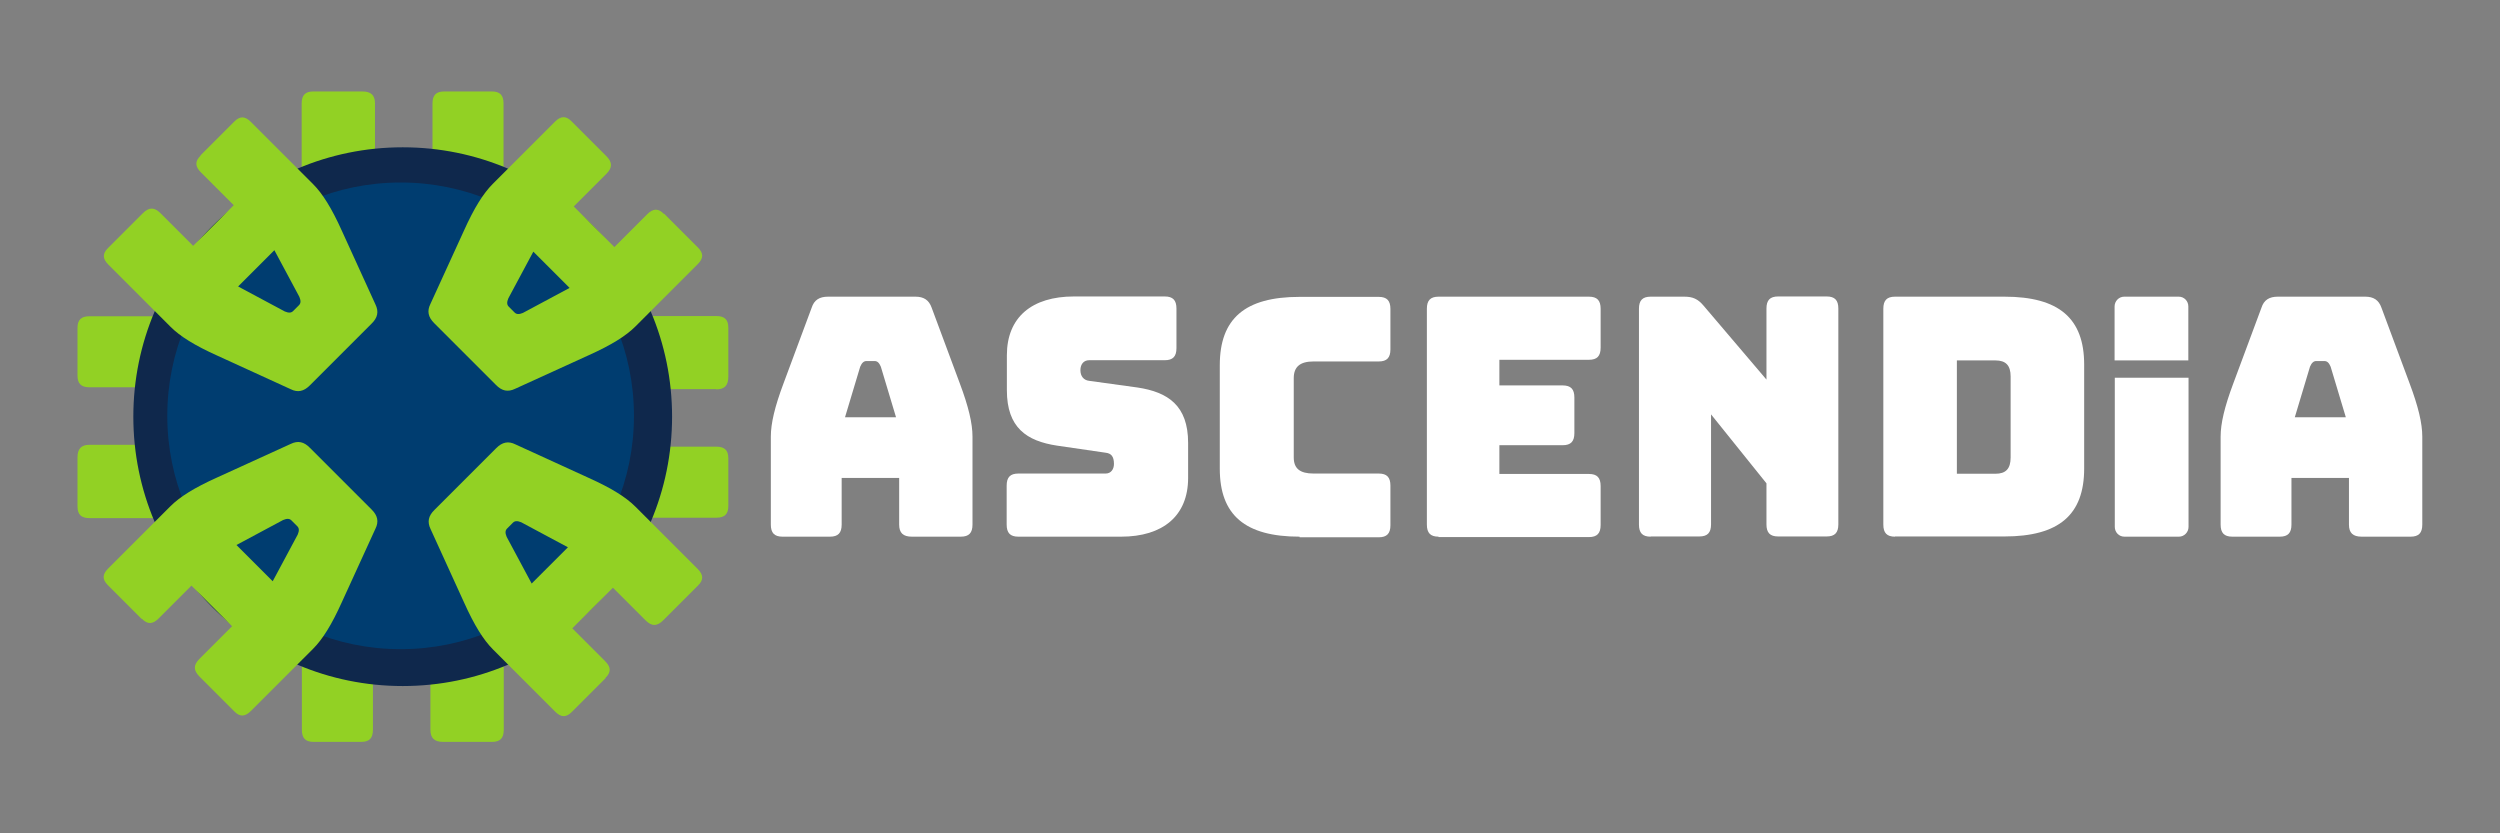
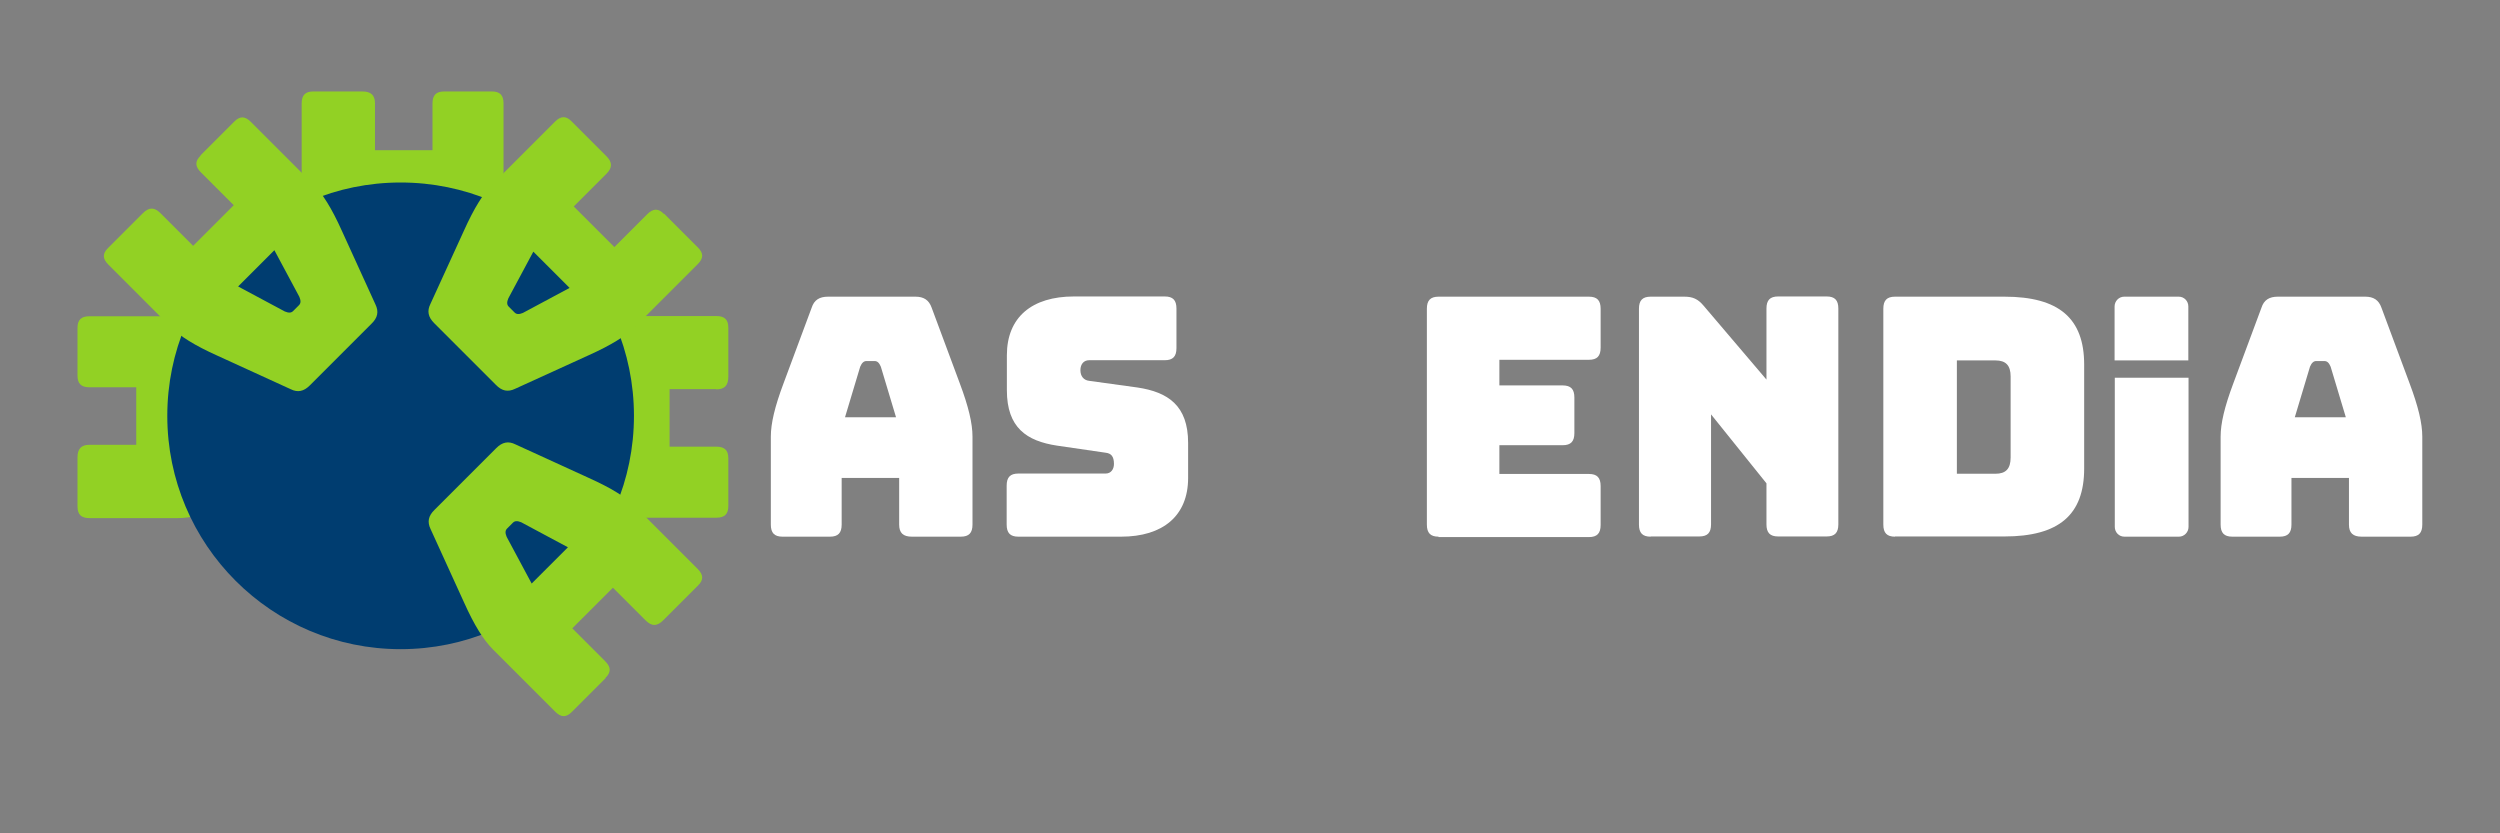
<svg xmlns="http://www.w3.org/2000/svg" id="katman_1" version="1.1" viewBox="0 0 120 40">
  <rect x="0" y="0" width="120" height="40" fill="#808080" stroke="none" />
  <defs>
    <style>
      .st0 {
        fill: #0f284c;
      }

      .st1 {
        fill: #fff;
      }

      .st2 {
        fill: #92d124;
      }

      .st3 {
        fill: #003d70;
      }
    </style>
  </defs>
  <g>
    <path class="st1" d="M39.85,25.76h-2.29c-.39,0-.56-.18-.56-.58v-4.22c0-.64.19-1.44.61-2.56l1.35-3.63c.12-.37.37-.53.79-.53h4.19c.4,0,.65.16.78.53l1.35,3.63c.42,1.12.61,1.92.61,2.56v4.22c0,.4-.17.58-.56.58h-2.35c-.42,0-.61-.18-.61-.58v-2.24h-2.76v2.24c0,.4-.17.58-.56.58ZM40.57,20.03h2.44l-.73-2.43c-.08-.19-.17-.27-.3-.27h-.39c-.12,0-.22.08-.3.27l-.73,2.43Z" />
    <path class="st1" d="M48.88,25.76c-.39,0-.56-.18-.56-.58v-1.87c0-.4.17-.58.56-.58h4.19c.26,0,.4-.21.4-.46,0-.37-.14-.51-.4-.54l-2.33-.34c-1.46-.22-2.41-.86-2.41-2.66v-1.68c0-1.82,1.2-2.82,3.22-2.82h4.36c.39,0,.56.18.56.58v1.9c0,.4-.17.58-.56.58h-3.63c-.26,0-.42.19-.42.48s.16.48.42.51l2.32.32c1.46.22,2.43.86,2.43,2.66v1.68c0,1.82-1.21,2.82-3.22,2.82h-4.92Z" />
-     <path class="st1" d="M62.38,25.76c-2.62,0-3.83-1.04-3.83-3.26v-4.97c0-2.24,1.21-3.28,3.83-3.28h3.8c.39,0,.56.18.56.58v1.94c0,.4-.17.58-.56.58h-3.13c-.65,0-.95.26-.95.8v3.81c0,.53.3.77.95.77h3.13c.39,0,.56.18.56.58v1.9c0,.4-.17.58-.56.58h-3.8Z" />
    <path class="st1" d="M69.05,25.76c-.39,0-.56-.18-.56-.58v-10.36c0-.4.17-.58.56-.58h7.22c.39,0,.56.18.56.58v1.87c0,.4-.17.58-.56.58h-4.3v1.23h3.04c.39,0,.56.18.56.58v1.71c0,.4-.17.58-.56.58h-3.04v1.38h4.3c.39,0,.56.18.56.58v1.87c0,.4-.17.58-.56.58h-7.22Z" />
    <path class="st1" d="M79.23,25.76c-.39,0-.56-.18-.56-.58v-10.36c0-.4.17-.58.56-.58h1.62c.4,0,.65.11.92.43l3.02,3.55v-3.41c0-.4.17-.58.56-.58h2.33c.39,0,.56.18.56.58v10.36c0,.4-.17.58-.56.58h-2.33c-.39,0-.56-.18-.56-.58v-1.97l-2.66-3.31v5.28c0,.4-.17.58-.56.58h-2.34Z" />
    <path class="st1" d="M90.96,25.76c-.39,0-.56-.18-.56-.58v-10.36c0-.4.17-.58.56-.58h5.25c2.62,0,3.83,1.04,3.83,3.26v4.99c0,2.22-1.21,3.26-3.83,3.26h-5.25ZM93.93,22.74h1.85c.5,0,.73-.24.73-.78v-3.89c0-.53-.23-.77-.73-.77h-1.85v5.44Z" />
    <path class="st1" d="M109.44,25.76h-2.29c-.39,0-.56-.18-.56-.58v-4.22c0-.64.19-1.44.61-2.56l1.35-3.63c.12-.37.37-.53.79-.53h4.19c.4,0,.65.16.78.53l1.35,3.63c.42,1.12.61,1.92.61,2.56v4.22c0,.4-.17.58-.56.58h-2.35c-.42,0-.61-.18-.61-.58v-2.24h-2.76v2.24c0,.4-.17.58-.56.58ZM110.16,20.03h2.44l-.73-2.43c-.08-.19-.17-.27-.3-.27h-.39c-.12,0-.22.08-.3.27l-.73,2.43Z" />
    <g>
      <path class="st1" d="M101.51,18.13v7.16c0,.26.2.47.46.47h2.62c.25,0,.46-.21.46-.47v-7.16h-3.53Z" />
      <path class="st1" d="M105.04,17.3v-2.59c0-.26-.2-.47-.46-.47h-2.62c-.25,0-.46.21-.46.47v2.59h3.53Z" />
    </g>
  </g>
  <g>
    <g>
      <path class="st2" d="M34.38,18.69c.4,0,.58-.19.58-.61v-2.35c0-.39-.18-.56-.58-.56h-4.22c-.64,0-1.44.19-2.56.61l-3.63,1.35c-.37.12-.53.37-.53.78v4.19c0,.42.16.67.53.79l3.63,1.35c1.12.42,1.92.61,2.56.61h4.22c.4,0,.58-.17.58-.56v-2.29c0-.39-.18-.56-.58-.56h-2.24v-2.76h2.24ZM29.23,21.29l-2.43-.73c-.19-.08-.27-.17-.27-.3v-.39c0-.12.08-.22.27-.3l2.43-.73v2.44Z" />
-       <path class="st2" d="M22.21,24.62c-.12-.37-.37-.53-.78-.53h-4.19c-.42,0-.67.16-.79.53l-1.35,3.63c-.42,1.12-.61,1.92-.61,2.56v4.22c0,.4.17.58.56.58h2.29c.39,0,.56-.18.56-.58v-2.24h2.76v2.24c0,.4.19.58.61.58h2.35c.39,0,.56-.18.56-.58v-4.22c0-.64-.19-1.44-.61-2.56l-1.35-3.63ZM18.05,29.89l.73-2.43c.08-.19.17-.27.3-.27h.39c.12,0,.22.08.3.27l.73,2.43h-2.44Z" />
      <path class="st2" d="M16.45,15.38c.12.37.37.53.78.53h4.19c.42,0,.67-.16.79-.53l1.35-3.63c.42-1.12.61-1.92.61-2.56v-4.22c0-.4-.17-.58-.56-.58h-2.29c-.39,0-.56.18-.56.58v2.24h-2.76v-2.24c0-.4-.19-.58-.61-.58h-2.35c-.39,0-.56.18-.56.58v4.22c0,.64.19,1.44.61,2.56l1.35,3.63ZM20.6,10.11l-.73,2.43c-.08.19-.17.27-.3.27h-.39c-.12,0-.22-.08-.3-.27l-.73-2.43h2.44Z" />
      <path class="st2" d="M15.24,22.12v-4.19c0-.42-.16-.67-.53-.79l-3.63-1.35c-1.12-.42-1.92-.61-2.56-.61h-4.22c-.4,0-.58.17-.58.56v2.29c0,.39.18.56.58.56h2.24v2.76h-2.24c-.4,0-.58.19-.58.61v2.35c0,.39.18.56.58.56h4.22c.64,0,1.44-.19,2.56-.61l3.63-1.35c.37-.12.53-.37.53-.78ZM12.15,20.15c0,.12-.08.22-.27.3l-2.43.73v-2.44l2.43.73c.19.08.27.17.27.3v.39Z" />
    </g>
    <g>
-       <circle class="st0" cx="19.33" cy="20" r="12.93" />
      <circle class="st3" cx="19.23" cy="19.96" r="11.2" />
      <path class="st2" d="M29.07,32.55l-1.62,1.62c-.28.28-.52.27-.8-.01l-2.99-2.99c-.45-.45-.89-1.15-1.38-2.24l-1.61-3.53c-.17-.35-.11-.64.19-.93l2.96-2.96c.29-.29.58-.35.92-.18l3.52,1.61c1.09.49,1.79.93,2.24,1.38l2.99,2.99c.28.28.29.53.01.8l-1.66,1.66c-.3.3-.55.3-.84.02l-1.58-1.58-1.95,1.95,1.58,1.58c.28.28.29.53.01.8ZM25.53,28l1.73-1.73-2.24-1.2c-.19-.08-.31-.07-.4.02l-.28.28c-.09.09-.1.21-.02.4l1.2,2.24Z" />
-       <path class="st2" d="M6.8,29.71l-1.62-1.62c-.28-.28-.27-.52.01-.8l2.99-2.99c.45-.45,1.15-.89,2.24-1.38l3.53-1.61c.35-.17.64-.11.93.19l2.96,2.96c.29.29.35.58.18.92l-1.61,3.52c-.49,1.09-.93,1.79-1.38,2.24l-2.99,2.99c-.28.28-.53.29-.8.01l-1.66-1.66c-.3-.3-.3-.55-.02-.84l1.58-1.58-1.95-1.95-1.58,1.58c-.28.28-.53.29-.8.01ZM11.36,26.17l1.73,1.73,1.2-2.24c.08-.19.07-.31-.02-.4l-.28-.28c-.09-.09-.21-.1-.4-.02l-2.24,1.2Z" />
      <path class="st2" d="M31.88,10.26l1.62,1.62c.28.28.27.52-.01.8l-2.99,2.99c-.45.45-1.15.89-2.24,1.38l-3.53,1.61c-.35.17-.64.11-.93-.19l-2.96-2.96c-.29-.29-.35-.58-.18-.92l1.61-3.52c.49-1.09.93-1.79,1.38-2.24l2.99-2.99c.28-.28.53-.29.8-.01l1.66,1.66c.3.3.3.55.02.84l-1.58,1.58,1.95,1.95,1.58-1.58c.28-.28.53-.29.8-.01ZM27.33,13.81l-1.73-1.73-1.2,2.24c-.08.19-.07.31.02.4l.28.28c.09.09.21.1.4.02l2.24-1.2Z" />
      <path class="st2" d="M9.62,7.46l1.62-1.62c.28-.28.52-.27.8.01l2.99,2.99c.45.45.89,1.15,1.38,2.24l1.61,3.53c.17.35.11.64-.19.93l-2.96,2.96c-.29.29-.58.35-.92.18l-3.52-1.61c-1.09-.49-1.79-.93-2.24-1.38l-2.99-2.99c-.28-.28-.29-.53-.01-.8l1.66-1.66c.3-.3.55-.3.84-.02l1.58,1.58,1.95-1.95-1.58-1.58c-.28-.28-.29-.53-.01-.8ZM13.16,12.02l-1.73,1.73,2.24,1.2c.19.08.31.07.4-.02l.28-.28c.09-.09.1-.21.02-.4l-1.2-2.24Z" />
    </g>
  </g>
</svg>